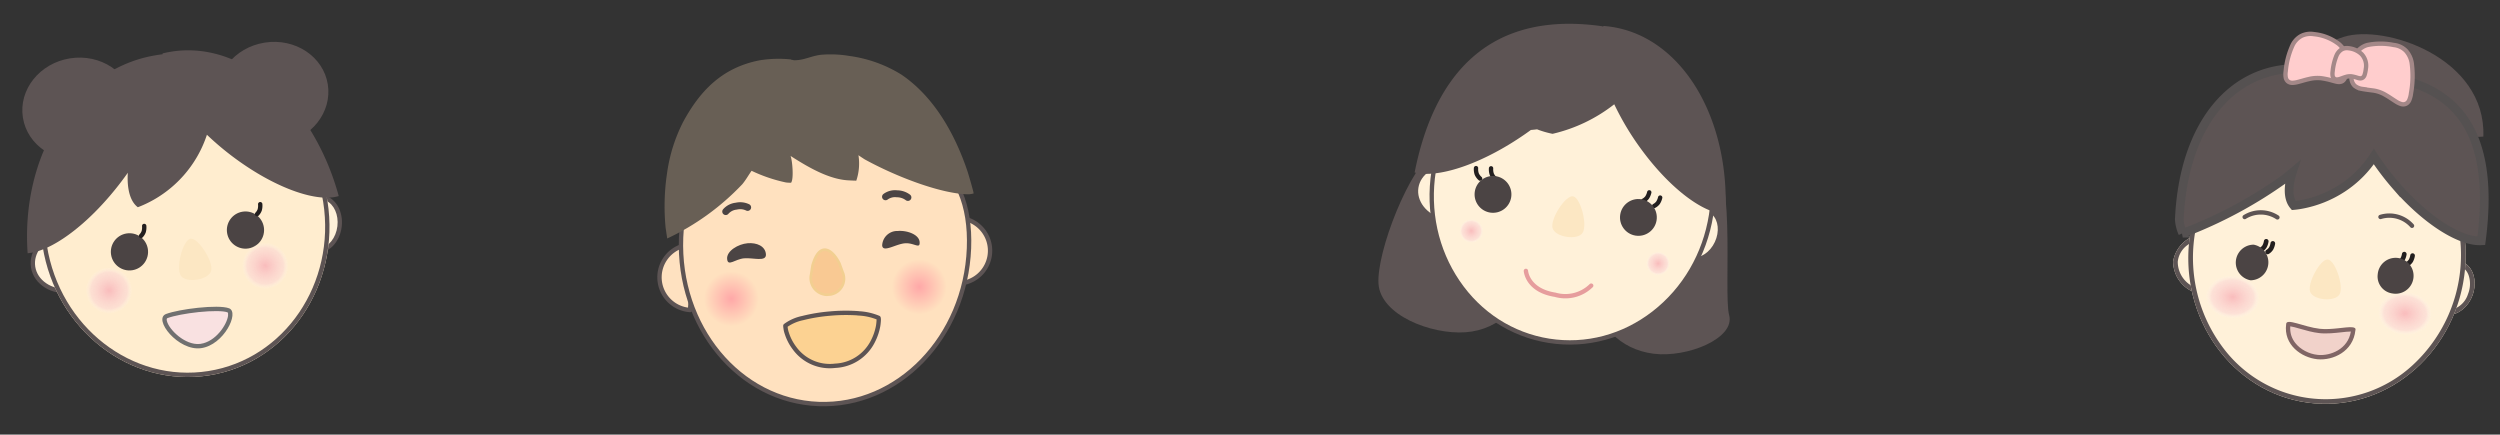
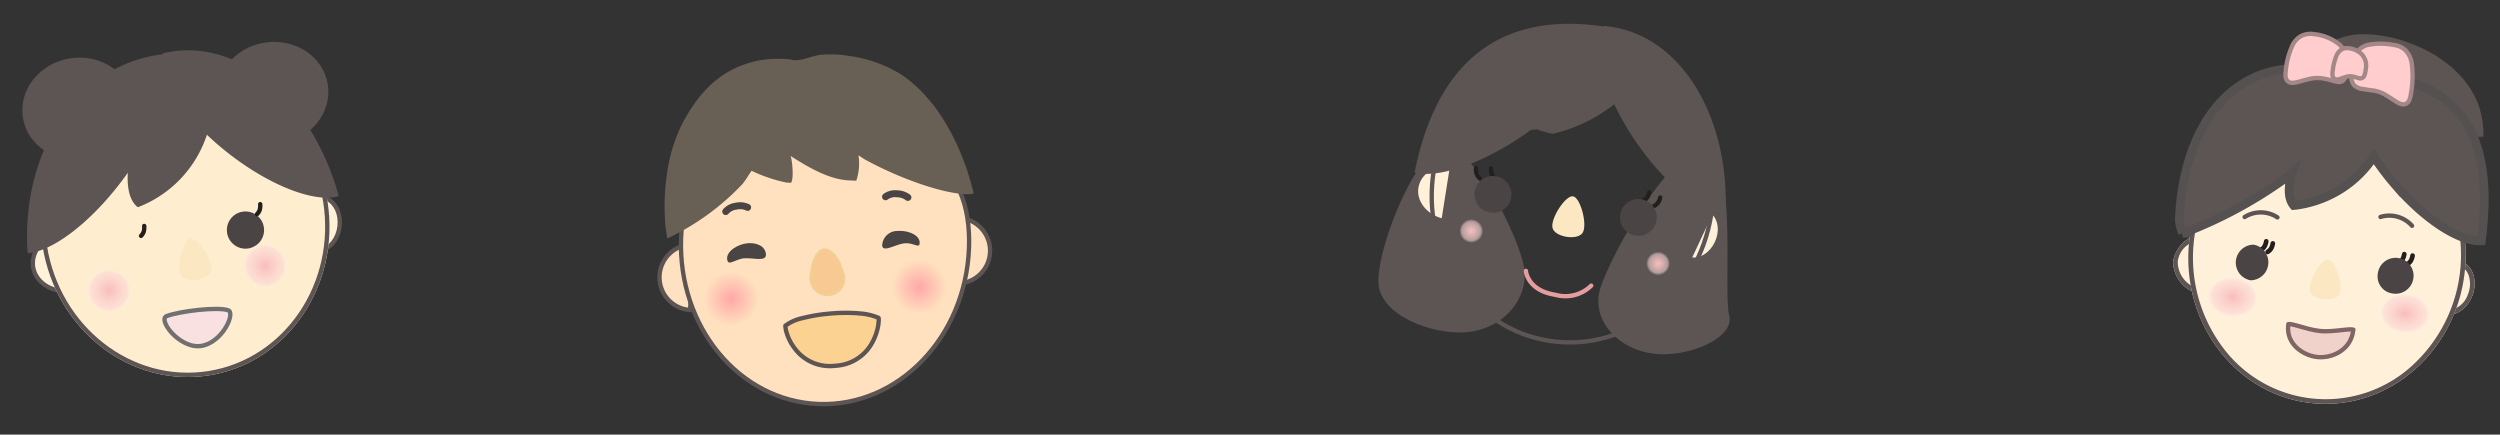
<svg xmlns="http://www.w3.org/2000/svg" width="287.403" height="49.961" viewBox="0 0 287.403 49.961">
  <rect x="0" y="0" width="287.403" height="49.961" fill="#333333" stroke="none" />
  <defs>
    <radialGradient id="radial-gradient" cx="0.5" cy="0.5" r="0.5" gradientUnits="objectBoundingBox">
      <stop offset="0" stop-color="#f9bcbc" />
      <stop offset="0.786" stop-color="#fbd5d5" stop-opacity="0.557" />
      <stop offset="1" stop-color="#fef4f4" stop-opacity="0" />
    </radialGradient>
    <radialGradient id="radial-gradient-7" cx="0.5" cy="0.5" r="0.5" gradientUnits="objectBoundingBox">
      <stop offset="0" stop-color="#ffa8a8" />
      <stop offset="1" stop-color="#ffe1bf" />
      <stop offset="1" stop-color="#805d5d" stop-opacity="0" />
    </radialGradient>
  </defs>
  <g id="グループ_10317" data-name="グループ 10317" transform="translate(-46.601 -17029.289)">
    <g id="グループ_7832" data-name="グループ 7832" transform="translate(46.436 17037.299) rotate(-9)">
      <g id="前面オブジェクトで型抜き_7" data-name="前面オブジェクトで型抜き 7" transform="translate(0.122 19.416)" fill="#fff1d9">
        <path d="M 3.99 6.985 C 1.906 6.876 0.25 5.408 0.25 3.621 C 0.25 1.833 1.906 0.366 3.99 0.257 L 3.99 6.985 Z" stroke="none" />
        <path d="M 3.74 6.714 L 3.74 0.528 C 1.913 0.732 0.5 2.042 0.5 3.621 C 0.5 5.2 1.914 6.509 3.74 6.714 M 4.24 7.242 L 4.238 7.242 C 1.901 7.241 6.881179615447763e-06 5.617 -3.118820131930988e-06 3.621 C -3.118820131930988e-06 1.625 1.902 -3.571548404579517e-06 4.24 -3.571548404579517e-06 L 4.24 7.242 Z" stroke="none" fill="#5d5454" />
      </g>
      <g id="前面オブジェクトで型抜き_8" data-name="前面オブジェクトで型抜き 8" transform="translate(35.217 27.218) rotate(-164)" fill="#fff1d9">
        <path d="M 2.382 6.402 C 1.185 6.239 0.25 4.925 0.25 3.334 C 0.25 1.743 1.186 0.429 2.382 0.267 L 2.382 6.402 Z" stroke="none" />
        <path d="M 2.132 0.579 C 1.197 0.879 0.5 2 0.5 3.334 C 0.5 4.668 1.197 5.79 2.132 6.09 L 2.132 0.579 M 2.63 2.86102294921875e-06 L 2.632 0.001 L 2.632 6.668 C 1.181 6.668 3.099441528320312e-06 5.173 3.099441528320312e-06 3.334 C 3.099441528320312e-06 1.496 1.18 0.001 2.63 2.86102294921875e-06 Z" stroke="none" fill="#5d5454" />
      </g>
      <ellipse id="楕円形_432" data-name="楕円形 432" cx="6.417" cy="5.882" rx="6.417" ry="5.882" transform="translate(1.901)" fill="#5d5454" />
      <ellipse id="楕円形_584" data-name="楕円形 584" cx="6.417" cy="5.882" rx="6.417" ry="5.882" transform="translate(24.285 1.713)" fill="#5d5454" />
      <g id="楕円形_381" data-name="楕円形 381" transform="translate(1.825 3.199)" fill="#ffedcf" stroke="#5d5454" stroke-width="0.5">
        <ellipse cx="16.578" cy="17.647" rx="16.578" ry="17.647" stroke="none" />
        <ellipse cx="16.578" cy="17.647" rx="16.328" ry="17.397" fill="none" />
      </g>
      <path id="合体_48" data-name="合体 48" d="M0,20.308C.96,9.206,8.372.462,17.679.137q.6-.02,1.195,0l.01.019q.025-.06.053-.117Q19.445,0,19.961,0c8.307,0,15.186,8.42,16.391,19.406-2.5.368-6.819-1.887-10.89-5.941a33.124,33.124,0,0,1-2.974-3.39,13.394,13.394,0,0,1-8.231,6.76c-.3.088-.61.163-.916.227-.771-.783-.921-2.273-.52-4.093q-.43.441-.883.877C7.808,17.812,3.392,20.217.53,20.317q-.1,0-.19,0Q.166,20.32,0,20.308Z" transform="translate(0 1.061)" fill="#5d5454" />
      <g id="グループ_1366" data-name="グループ 1366" transform="translate(9.448 20.364)">
-         <ellipse id="楕円形_388" data-name="楕円形 388" cx="2.139" cy="2.139" rx="2.139" ry="2.139" transform="translate(0 0.535)" fill="#4b4444" />
        <path id="パス_7147" data-name="パス 7147" d="M.535,0A1.87,1.87,0,0,1,.382.629,1.33,1.33,0,0,1,0,1.07" transform="translate(3.743)" fill="none" stroke="#231f1f" stroke-linecap="round" stroke-width="0.5" />
      </g>
      <g id="グループ_1367" data-name="グループ 1367" transform="translate(23.012 19.978)">
        <ellipse id="楕円形_387" data-name="楕円形 387" cx="2.139" cy="2.139" rx="2.139" ry="2.139" transform="translate(0 0.535)" fill="#4b4444" />
        <path id="パス_7148" data-name="パス 7148" d="M.535,0A1.87,1.87,0,0,1,.382.629,1.33,1.33,0,0,1,0,1.07" transform="translate(3.743)" fill="none" stroke="#231f1f" stroke-linecap="round" stroke-width="0.5" />
      </g>
      <ellipse id="楕円形_434" data-name="楕円形 434" cx="2.674" cy="2.674" rx="2.674" ry="2.674" transform="translate(5.902 24.386)" fill="url(#radial-gradient)" />
      <ellipse id="楕円形_435" data-name="楕円形 435" cx="2.674" cy="2.674" rx="2.674" ry="2.674" transform="translate(24.084 24.386)" fill="url(#radial-gradient)" />
      <path id="パス_7343" data-name="パス 7343" d="M1.856,0c.884,0,2.21,3.013,1.768,4.017s-3.095,1-3.537,0S.972,0,1.856,0Z" transform="translate(16.9 22.642)" fill="#fce7c3" />
      <g id="パス_19761" data-name="パス 19761" transform="translate(14.146 30.401) rotate(3)" fill="#f9e1e1">
        <path d="M 4.004 4.407 C 2.901 4.407 1.967 3.666 1.509 3.225 C 0.826 2.567 0.335 1.758 0.259 1.162 C 0.196 0.663 0.463 0.593 0.563 0.567 C 1.306 0.375 2.741 0.25 4.22 0.25 C 5.854 0.25 7.173 0.406 7.661 0.657 C 7.881 0.77 7.862 1.081 7.808 1.321 C 7.673 1.919 7.171 2.688 6.53 3.279 C 5.77 3.98 4.899 4.38 4.077 4.405 C 4.053 4.406 4.029 4.407 4.004 4.407 Z" stroke="none" />
        <path d="M 4.22 0.5 C 2.783 0.5 1.339 0.624 0.626 0.809 C 0.557 0.827 0.472 0.849 0.507 1.131 C 0.638 2.153 2.302 4.157 4.004 4.157 C 4.026 4.157 4.048 4.156 4.07 4.156 C 5.845 4.1 7.341 2.254 7.564 1.266 C 7.608 1.073 7.6 0.907 7.547 0.879 C 7.098 0.649 5.793 0.5 4.22 0.5 M 4.22 3.814697265625e-06 C 5.723 3.814697265625e-06 7.184 0.131 7.775 0.435 C 8.935 1.031 6.736 4.573 4.085 4.655 C 1.434 4.737 -1.104 0.742 0.5 0.325 C 1.287 0.121 2.773 3.814697265625e-06 4.22 3.814697265625e-06 Z" stroke="none" fill="#707070" />
      </g>
    </g>
    <g id="グループ_7873" data-name="グループ 7873" transform="translate(211.014 17029.074) rotate(9)">
      <path id="パス_18451" data-name="パス 18451" d="M7.839.191c3.407-1.927,9.011,11.266,9.011,14.852S13.6,21.536,9.593,21.536,0,18.875,0,15.289,4.433,2.118,7.839.191Z" transform="translate(-4.166 18.477) rotate(-13)" fill="#5d5454" />
      <path id="パス_18450" data-name="パス 18450" d="M10.046,0c3.923,0,4.091,15.965,5.125,18.506S11.027,23.964,7.1,23.964,0,21.359,0,18.146,6.123,0,10.046,0Z" transform="matrix(0.999, -0.035, 0.035, 0.999, 23.846, 12.666)" fill="#5d5454" />
      <g id="前面オブジェクトで型抜き_7-2" data-name="前面オブジェクトで型抜き 7" transform="translate(1.576 18.154)" fill="#fff1d9">
        <path d="M 3.944 6.905 C 1.885 6.796 0.25 5.347 0.25 3.582 C 0.25 1.815 1.885 0.366 3.944 0.257 L 3.944 6.905 Z" stroke="none" />
        <path d="M 3.694 6.634 L 3.694 0.528 C 1.893 0.732 0.5 2.024 0.5 3.582 C 0.5 5.138 1.893 6.43 3.694 6.634 M 4.194 7.162 L 4.191 7.162 C 1.88 7.161 7.888794243626762e-06 5.555 -2.11120595849934e-06 3.582 C -2.11120595849934e-06 1.607 1.881 -1.129608108385582e-06 4.194 -1.129608108385582e-06 L 4.194 7.162 Z" stroke="none" fill="#5d5454" />
      </g>
      <g id="前面オブジェクトで型抜き_8-2" data-name="前面オブジェクトで型抜き 8" transform="translate(36.284 25.87) rotate(-164)" fill="#fff1d9">
        <path d="M 2.353 6.328 C 1.172 6.166 0.25 4.868 0.25 3.297 C 0.25 1.727 1.173 0.429 2.353 0.267 L 2.353 6.328 Z" stroke="none" />
        <path d="M 2.103 0.58 C 1.184 0.879 0.5 1.984 0.5 3.297 C 0.5 4.611 1.184 5.716 2.103 6.015 L 2.103 0.58 M 2.601 4.76837158203125e-06 L 2.603 0.001 L 2.603 6.595 C 1.168 6.595 -2.86102294921875e-06 5.116 -2.86102294921875e-06 3.297 C -2.86102294921875e-06 1.48 1.167 0.001 2.601 4.76837158203125e-06 Z" stroke="none" fill="#5d5454" />
      </g>
      <g id="パス_20575" data-name="パス 20575" transform="translate(3.26 2.115)" fill="#fff1d9">
-         <path d="M 16.395 34.656 C 12.086 34.656 8.033 32.868 4.984 29.623 C 1.931 26.373 0.25 22.051 0.25 17.453 C 0.25 12.855 1.931 8.533 4.984 5.283 C 8.033 2.037 12.086 0.25 16.395 0.25 C 20.705 0.25 24.757 2.037 27.806 5.283 C 30.859 8.533 32.541 12.855 32.541 17.453 C 32.541 22.051 30.859 26.373 27.806 29.623 C 24.757 32.868 20.705 34.656 16.395 34.656 Z" stroke="none" />
        <path d="M 16.395 0.5 C 12.155 0.5 8.168 2.259 5.166 5.454 C 2.157 8.658 0.5 12.919 0.5 17.453 C 0.5 21.987 2.157 26.248 5.166 29.452 C 8.168 32.646 12.155 34.406 16.395 34.406 C 20.635 34.406 24.623 32.646 27.624 29.452 C 30.633 26.248 32.291 21.987 32.291 17.453 C 32.291 12.919 30.633 8.658 27.624 5.454 C 24.623 2.259 20.635 0.5 16.395 0.5 M 16.395 0 C 25.45 0 32.791 7.814 32.791 17.453 C 32.791 27.092 25.45 34.906 16.395 34.906 C 7.34 34.906 3.814697265625e-06 27.092 3.814697265625e-06 17.453 C 3.814697265625e-06 7.814 7.34 0 16.395 0 Z" stroke="none" fill="#5d5454" />
      </g>
      <path id="合体_48-2" data-name="合体 48" d="M0,20.077C.427,9.161,5.069.8,17.57.135,17.962.115,18.35.1,18.729.1l.032.059q.025-.059.052-.116C19.147.015,19.485,0,19.825,0c8.216,0,15.019,8.328,16.21,19.193-2.476.364-6.744-1.867-10.77-5.876a31.9,31.9,0,0,1-3.824-4.575,18.134,18.134,0,0,1-6.472,4.464,10.852,10.852,0,0,1-1.84-.232q-.347.1-.693.185-.269.269-.546.536c-4.083,3.923-8.452,6.3-11.283,6.4l-.171,0C.286,20.1.14,20.09,0,20.077Z" transform="translate(1.371 0)" fill="#5d5454" />
      <g id="グループ_1366-2" data-name="グループ 1366" transform="translate(8.264 18.229)">
        <path id="パス_7147-2" data-name="パス 7147" d="M0,0A1.712,1.712,0,0,0,.187.656a1.5,1.5,0,0,0,.467.459" transform="translate(0 0.247)" fill="none" stroke="#231f1f" stroke-linecap="round" stroke-width="0.5" />
        <path id="パス_18452" data-name="パス 18452" d="M0,0A1.712,1.712,0,0,0,.187.656a1.5,1.5,0,0,0,.467.459" transform="translate(1.712 0)" fill="none" stroke="#231f1f" stroke-linecap="round" stroke-width="0.5" />
        <path id="パス_18453" data-name="パス 18453" d="M2.116,0A2.116,2.116,0,1,1,0,2.116,2.116,2.116,0,0,1,2.116,0Z" transform="translate(0.285 0.809)" fill="#4b4444" />
      </g>
      <g id="グループ_1367-2" data-name="グループ 1367" transform="translate(25.473 18.112)">
        <path id="パス_7148-2" data-name="パス 7148" d="M.529,0A1.849,1.849,0,0,1,.378.623,1.316,1.316,0,0,1,0,1.058" transform="translate(3.702 0.398)" fill="none" stroke="#231f1f" stroke-linecap="round" stroke-width="0.5" />
        <path id="パス_18454" data-name="パス 18454" d="M.529,0A1.849,1.849,0,0,1,.378.623,1.316,1.316,0,0,1,0,1.058" transform="translate(2.369 0)" fill="none" stroke="#231f1f" stroke-linecap="round" stroke-width="0.5" />
        <ellipse id="楕円形_387-2" data-name="楕円形 387" cx="2.116" cy="2.116" rx="2.116" ry="2.116" transform="translate(0 0.927)" fill="#4b4444" />
      </g>
      <ellipse id="楕円形_434-2" data-name="楕円形 434" cx="1.37" cy="1.37" rx="1.37" ry="1.37" transform="translate(7.491 24.328)" fill="url(#radial-gradient)" />
      <ellipse id="楕円形_435-2" data-name="楕円形 435" cx="1.37" cy="1.37" rx="1.37" ry="1.37" transform="translate(29.283 24.661)" fill="url(#radial-gradient)" />
      <path id="パス_7151" data-name="パス 7151" d="M0,0S.481,2.185,3.75,2.185A4.242,4.242,0,0,0,7.68.5" transform="translate(15.777 29.248)" fill="none" stroke="#e69d9d" stroke-linecap="round" stroke-width="0.5" />
      <path id="パス_7343-2" data-name="パス 7343" d="M1.836,0C2.71,0,4.022,2.98,3.585,3.973s-3.061.993-3.5,0S.961,0,1.836,0Z" transform="translate(17.946 19.932)" fill="#fce7c3" />
    </g>
    <g id="グループ_7877" data-name="グループ 7877" transform="matrix(0.996, 0.087, -0.087, 0.996, 243.041, 16969.9)">
      <path id="パス_29680" data-name="パス 29680" d="M5.469,32.446A3.819,3.819,0,0,1,1.393,28.97a3.819,3.819,0,0,1,4.077-3.482Z" transform="translate(59.585 55.493)" fill="#fff1d9" />
      <path id="パス_29681" data-name="パス 29681" d="M4.934,31.882V26.057a3.8,3.8,0,0,0-2,.856A2.7,2.7,0,0,0,1.928,28.97a3.182,3.182,0,0,0,3.007,2.911Zm.535.568a3.819,3.819,0,0,1-4.077-3.48,3.819,3.819,0,0,1,4.077-3.482Z" transform="translate(59.585 55.493)" fill="#5d5454" />
      <path id="パス_29682" data-name="パス 29682" d="M30.642,32.25c1.342.385,2.829-.685,3.316-2.384s-.206-3.4-1.547-3.784Z" transform="translate(61.642 55.535)" fill="#fff1d9" />
      <path id="パス_29683" data-name="パス 29683" d="M31.33,31.789a2.676,2.676,0,0,0,2.113-2.071,3.124,3.124,0,0,0-.07-2.03,1.961,1.961,0,0,0-.623-.847Zm-.688.461,1.767-6.163c1.341.384,2.035,2.08,1.548,3.779S31.983,32.634,30.643,32.25Z" transform="translate(61.642 55.536)" fill="#5d5454" />
      <path id="パス_29684" data-name="パス 29684" d="M25.844,12.053c3.355-.6,4.157,1.978,8.9,1.134C34.287,4.1,22.293,1.27,17.739,3.168c-3.542,1.476-3.244,3.149-2.7,6.225S22.489,12.65,25.844,12.053Z" transform="translate(60.521 53.884)" fill="#5d5454" />
      <path id="パス_29685" data-name="パス 29685" d="M18.86,44.853c8.8,0,15.938-7.6,15.938-16.966S27.663,10.921,18.86,10.921,2.922,18.517,2.922,27.887,10.058,44.853,18.86,44.853Z" transform="translate(59.692 54.469)" fill="#fff1d9" />
      <path id="パス_29686" data-name="パス 29686" d="M18.86,11.456a14.834,14.834,0,0,0-10.88,4.8,17.215,17.215,0,0,0,0,23.261,14.729,14.729,0,0,0,21.76,0,17.215,17.215,0,0,0,0-23.261,14.834,14.834,0,0,0-10.88-4.8Zm0-.535c8.8,0,15.938,7.6,15.938,16.966S27.663,44.85,18.86,44.85,2.922,37.258,2.922,27.887,10.058,10.921,18.86,10.921Z" transform="translate(59.692 54.469)" fill="#5d5454" />
      <path id="パス_29687" data-name="パス 29687" d="M.992,26.429C.474,14.145,6.813,6.979,15.793,8c.379.043,3.043.114,3.418.126l.01.017q.024-.054.05-.107Q19.752,8,20.242,8C30.583,7.49,36.392,12.1,35.8,25.848c-2.376.338-6.47-1.735-10.334-5.463a30.761,30.761,0,0,1-2.822-3.118A12.4,12.4,0,0,1,19.4,21.16a12.851,12.851,0,0,1-4.571,2.323c-.288.081-.579.149-.869.2-.732-.717-.874-2.09-.493-3.763q-.408.41-.838.807a51.058,51.058,0,0,1-10.04,6.722l-1.067.512A4.534,4.534,0,0,1,.992,26.429Z" transform="translate(60.275 53.181)" fill="#5d5454" stroke="#555151" stroke-width="1" />
      <path id="パス_29689" data-name="パス 29689" d="M11.1,27.126a.269.269,0,0,1-.153-.488,1.015,1.015,0,0,0,.28-.321,1.536,1.536,0,0,0,.12-.5.267.267,0,0,1,.178-.239.267.267,0,0,1,.356.267,2.026,2.026,0,0,1-.174.711,1.53,1.53,0,0,1-.454.523A.267.267,0,0,1,11.1,27.126Z" transform="translate(60.604 55.584)" fill="#231f1f" />
      <path id="パス_29691" data-name="パス 29691" d="M26.475,27.126a.269.269,0,0,1-.153-.488,1.015,1.015,0,0,0,.28-.321,1.536,1.536,0,0,0,.12-.5.267.267,0,0,1,.178-.239.267.267,0,0,1,.356.267,2.026,2.026,0,0,1-.174.711,1.53,1.53,0,0,1-.454.523A.267.267,0,0,1,26.475,27.126Z" transform="translate(60.395 55.499)" fill="#231f1f" />
      <path id="パス_29703" data-name="パス 29703" d="M26.475,27.126a.269.269,0,0,1-.153-.488,1.015,1.015,0,0,0,.28-.321,1.536,1.536,0,0,0,.12-.5.267.267,0,0,1,.178-.239.267.267,0,0,1,.356.267,2.026,2.026,0,0,1-.174.711,1.53,1.53,0,0,1-.454.523A.267.267,0,0,1,26.475,27.126Z" transform="translate(61.359 55.584)" fill="#231f1f" />
      <path id="パス_29695" data-name="パス 29695" d="M18.045,27.1c.85,0,2.126,2.9,1.7,3.863s-2.976.963-3.4,0S17.2,27.1,18.045,27.1Z" transform="translate(60.63 55.607)" fill="#fce7c3" />
      <path id="パス_29696" data-name="パス 29696" d="M14.83,8.523a8.947,8.947,0,0,1,1.26.157l.069.013c.138.026.267.05.383.066a1.554,1.554,0,0,0,.393.014.674.674,0,0,0,.373-.159.831.831,0,0,0,.228-.36A4.662,4.662,0,0,0,17.7,7.042a2.883,2.883,0,0,0-1.22-2.625,5.557,5.557,0,0,0-2.942-.868,2.355,2.355,0,0,0-1.455.356,2.441,2.441,0,0,0-.854,1.064,8.919,8.919,0,0,0-.542,3.089,2.255,2.255,0,0,0,.059.724.758.758,0,0,0,.334.464.839.839,0,0,0,.521.091,2.6,2.6,0,0,0,.539-.132c.156-.053.324-.117.5-.183l.1-.038c.211-.08.43-.162.66-.234A4.129,4.129,0,0,1,14.83,8.523Z" transform="translate(61.288 53.483)" fill="#ffcdcd" stroke="#a48888" stroke-width="0.5" />
      <path id="パス_29697" data-name="パス 29697" d="M20.486,9.39l-.418-.018c-.36-.015-.674-.028-.934-.057a1.747,1.747,0,0,1-.914-.3,1.3,1.3,0,0,1-.439-.865,7.608,7.608,0,0,1-.03-1.479,3.094,3.094,0,0,1,.454-1.589,2.248,2.248,0,0,1,1.074-.85,7.624,7.624,0,0,1,3.038-.264,2.267,2.267,0,0,1,1.456.554,2.743,2.743,0,0,1,.754,1.276,11.11,11.11,0,0,1,.234,3.531,2.763,2.763,0,0,1-.131.794.819.819,0,0,1-.377.473.8.8,0,0,1-.551.05,2.482,2.482,0,0,1-.541-.206c-.154-.076-.32-.166-.49-.259l-.1-.053c-.207-.112-.423-.228-.649-.333A3.872,3.872,0,0,0,20.486,9.39Z" transform="translate(61.784 53.51)" fill="#ffcdcd" stroke="#a48888" stroke-width="0.5" />
      <path id="パス_29698" data-name="パス 29698" d="M17.909,7.924a3.6,3.6,0,0,1,.6.085l.033.007c.068.015.138.03.2.039a.8.8,0,0,0,.245.007.459.459,0,0,0,.268-.138.626.626,0,0,0,.14-.257,3.4,3.4,0,0,0,.09-.746,1.936,1.936,0,0,0-.637-1.647,2.571,2.571,0,0,0-1.557-.541,1.193,1.193,0,0,0-.829.252A1.585,1.585,0,0,0,16,5.672a6.428,6.428,0,0,0-.291,1.88,1.679,1.679,0,0,0,.028.456.556.556,0,0,0,.212.342.51.51,0,0,0,.367.078,1.283,1.283,0,0,0,.308-.092c.082-.034.17-.075.257-.115l.049-.023c.105-.049.212-.1.322-.14A1.623,1.623,0,0,1,17.909,7.924Z" transform="translate(61.641 53.566)" fill="#ffcdcd" stroke="#a48888" stroke-width="0.5" />
      <ellipse id="楕円形_434-3" data-name="楕円形 434" cx="3.104" cy="2.485" rx="3.104" ry="2.485" transform="translate(65.054 85.468)" fill="url(#radial-gradient)" />
      <ellipse id="楕円形_435-3" data-name="楕円形 435" cx="3.104" cy="2.485" rx="3.104" ry="2.485" transform="translate(84.959 85.625)" fill="url(#radial-gradient)" />
      <g id="パス_29699" data-name="パス 29699" transform="translate(82.555 94.235) rotate(180)" fill="#f1d2ca" stroke-linecap="round" stroke-linejoin="round">
        <path d="M 0.409 3.761 C 0.327 3.761 0.279 3.753 0.253 3.747 L 0.257 3.727 L 0.257 3.705 C 0.298 1.322 2.481 0.25 4.018 0.25 C 4.044 0.25 4.07 0.25 4.096 0.251 C 5.171 0.27 6.263 0.736 6.948 1.466 C 7.513 2.069 7.791 2.838 7.752 3.689 L 7.751 3.707 L 7.752 3.724 C 7.753 3.725 7.753 3.726 7.753 3.727 C 7.729 3.735 7.674 3.749 7.562 3.749 C 7.276 3.749 6.836 3.664 6.327 3.564 C 5.643 3.431 4.868 3.279 4.108 3.26 C 4.065 3.259 4.021 3.258 3.977 3.258 C 3.196 3.258 2.369 3.424 1.638 3.571 C 1.129 3.673 0.689 3.761 0.409 3.761 Z" stroke="none" />
        <path d="M 4.018 0.5 C 2.628 0.5 0.671 1.435 0.516 3.507 C 0.78 3.488 1.175 3.409 1.589 3.326 C 2.334 3.176 3.273 2.989 4.115 3.01 C 4.895 3.03 5.682 3.183 6.375 3.319 C 6.818 3.405 7.238 3.487 7.505 3.498 C 7.5 2.78 7.251 2.155 6.765 1.637 C 6.125 0.954 5.101 0.519 4.09 0.501 C 4.066 0.5 4.042 0.5 4.018 0.5 M 4.018 4.76837158203125e-07 C 4.046 4.76837158203125e-07 4.074 0 4.102 0.001 C 5.914 0.034 8.113 1.3 8.001 3.701 C 8.069 4.45 5.966 3.557 4.102 3.51 C 2.761 3.476 1.15 4.011 0.409 4.011 C 0.12 4.011 -0.037 3.93 0.007 3.701 C 0.05 1.212 2.294 4.76837158203125e-07 4.018 4.76837158203125e-07 Z" stroke="none" fill="#806565" />
      </g>
      <path id="パス_29700" data-name="パス 29700" d="M11.1,27.126a.269.269,0,0,1-.153-.488,1.015,1.015,0,0,0,.28-.321,1.536,1.536,0,0,0,.12-.5.267.267,0,0,1,.178-.239.267.267,0,0,1,.356.267,2.026,2.026,0,0,1-.174.711,1.53,1.53,0,0,1-.454.523A.267.267,0,0,1,11.1,27.126Z" transform="translate(59.828 55.41)" fill="#231f1f" />
      <path id="パス_29701" data-name="パス 29701" d="M0,.733A3.486,3.486,0,0,1,3.75.383" transform="matrix(1, 0.017, -0.017, 1, 68.741, 77.941)" fill="none" stroke="#5d5454" stroke-linecap="round" stroke-width="0.5" />
      <path id="パス_29702" data-name="パス 29702" d="M0,.733A3.486,3.486,0,0,1,3.75.383" transform="translate(84.487 76.601) rotate(16)" fill="none" stroke="#5d5454" stroke-linecap="round" stroke-width="0.5" />
      <path id="パス_29688" data-name="パス 29688" d="M9.6,30.4a2.065,2.065,0,0,0,0-4.112,2.065,2.065,0,0,0,0,4.112Z" transform="translate(60.434 55.462)" fill="#4b4444" />
      <path id="パス_29690" data-name="パス 29690" d="M24.973,30.4A2.065,2.065,0,1,0,23.1,28.348,1.973,1.973,0,0,0,24.973,30.4Z" transform="translate(61.443 55.55)" fill="#4b4444" />
    </g>
    <g id="グループ_8201" data-name="グループ 8201" transform="translate(91.439 17043.711) rotate(-13)">
      <path id="パス_30656" data-name="パス 30656" d="M28.841,24.907a3.768,3.768,0,0,1,2.093-7.239c.037.012.086.025.123.037l-2.228,7.2Z" transform="translate(0 3.528)" fill="#fee1c0" stroke="#5d5454" stroke-linejoin="round" stroke-width="0.5" />
      <path id="パス_30657" data-name="パス 30657" d="M55.69,20.93a3.768,3.768,0,1,1-3.016,6.907c-.025,0-.049-.025-.074-.037Z" transform="translate(6.121 4.317)" fill="#fee1c0" stroke="#5d5454" stroke-linejoin="round" stroke-width="0.5" />
      <path id="パス_30658" data-name="パス 30658" d="M48.927,10.127c4.432,1.207,8.162,3,10.44,5.725s3.115,6.377,1.773,11.314c-2.7,9.886-12.04,15.943-20.868,13.555s-13.8-12.324-11.1-22.21c1.342-4.937,4.075-7.621,7.559-8.778s7.768-.813,12.213.394Z" transform="translate(0.535 1.565)" fill="#ffe1bf" stroke="#5d5454" stroke-linejoin="round" stroke-width="0.5" />
      <path id="パス_30659" data-name="パス 30659" d="M46.217,2.988s.308.135.32.148c1.12.3,2.142-.062,3.312.111a13.047,13.047,0,0,1,3.029.849,15.176,15.176,0,0,1,5.355,3.447c3.1,3.361,4.444,8.027,4.888,12.521.025.222.172,2.647.111,2.647a3.9,3.9,0,0,1-.529-.025c-2.992-.689-7.67-3.816-10.8-6.623-.2-.209-.394-.406-.579-.616a6.14,6.14,0,0,1-.9,2.795c-.308-.074-.6-.16-.9-.246-2.167-.628-4.186-2.548-5.823-4.223.086.554-.222,2.7-.64,3.016a4.69,4.69,0,0,1-.554-.16,17.6,17.6,0,0,1-3.558-2.2c-.468.419-.886.886-1.391,1.268A28.636,28.636,0,0,1,27.75,19.83s.086-1.145.1-1.256A25.608,25.608,0,0,1,29.424,12.5a18.468,18.468,0,0,1,3.189-5.392C35.1,4.33,38.141,2.1,42.7,2.262a13.635,13.635,0,0,1,3.546.714Z" transform="translate(0.377 0)" fill="#685f55" />
      <path id="パス_30660" data-name="パス 30660" d="M35.468,18.655c1.046.148,1.908.776,1.773,1.7s-1.5.049-2.548-.1-2.056.554-1.921-.369,1.65-1.379,2.684-1.231Z" transform="translate(1.535 3.785)" fill="#4b4444" />
      <path id="パス_30661" data-name="パス 30661" d="M45.138,27.52a6.7,6.7,0,0,1,2.179,1.034v.062a1.109,1.109,0,0,1-.037.2,6.048,6.048,0,0,1-.209.616,6.312,6.312,0,0,1-1.01,1.625A5.1,5.1,0,0,1,41.223,32.8a5.012,5.012,0,0,1-4.112-3.053,5.6,5.6,0,0,1-.468-1.834,2.678,2.678,0,0,1,0-.628,1.227,1.227,0,0,1,.025-.2.111.111,0,0,1,.012-.062h0a5.088,5.088,0,0,1,2.13-.406,19.419,19.419,0,0,1,3.164.2,20.191,20.191,0,0,1,3.189.7Z" transform="translate(2.428 5.631)" fill="#fcd292" stroke="#5d5454" stroke-linejoin="round" stroke-width="0.5" />
      <path id="パス_30662" data-name="パス 30662" d="M49.279,20.695c1.046.148,2.3.936,2.167,1.8s-.628-.074-1.674-.234-2.733.517-2.61-.345A1.732,1.732,0,0,1,49.279,20.695Z" transform="translate(4.862 4.256)" fill="#4b4444" />
      <path id="パス_30663" data-name="パス 30663" d="M40.5,22.329c1.4-2.573,2.635-1.4,3.078.468l.123,1.022a1.836,1.836,0,0,1-1.539,2.191,3.019,3.019,0,0,1-.332.025l-.5-.074a1.916,1.916,0,0,1-1.207-2.684Z" transform="translate(3.198 4.296)" fill="#f9c993" stroke="#f2cf91" stroke-width="0.3" />
      <path id="パス_30664" data-name="パス 30664" d="M33.64,15.375a1.856,1.856,0,0,1,1.317-.332,1.982,1.982,0,0,1,1.243.431" transform="translate(1.738 2.952)" fill="none" stroke="#4b4444" stroke-linecap="round" stroke-width="0.8" />
      <path id="パス_30665" data-name="パス 30665" d="M48.49,17.348a1.838,1.838,0,0,1,1.354-.037A2.1,2.1,0,0,1,50.977,18" transform="translate(5.171 3.454)" fill="none" stroke="#4b4444" stroke-linecap="round" stroke-width="0.8" />
      <circle id="楕円形_828" data-name="楕円形 828" cx="3.158" cy="3.158" r="3.158" transform="matrix(0.988, 0.156, -0.156, 0.988, 31.123, 24.629)" fill="url(#radial-gradient-7)" />
      <circle id="楕円形_829" data-name="楕円形 829" cx="3.158" cy="3.158" r="3.158" transform="matrix(0.988, 0.156, -0.156, 0.988, 52.482, 28.154)" fill="url(#radial-gradient-7)" />
    </g>
  </g>
</svg>